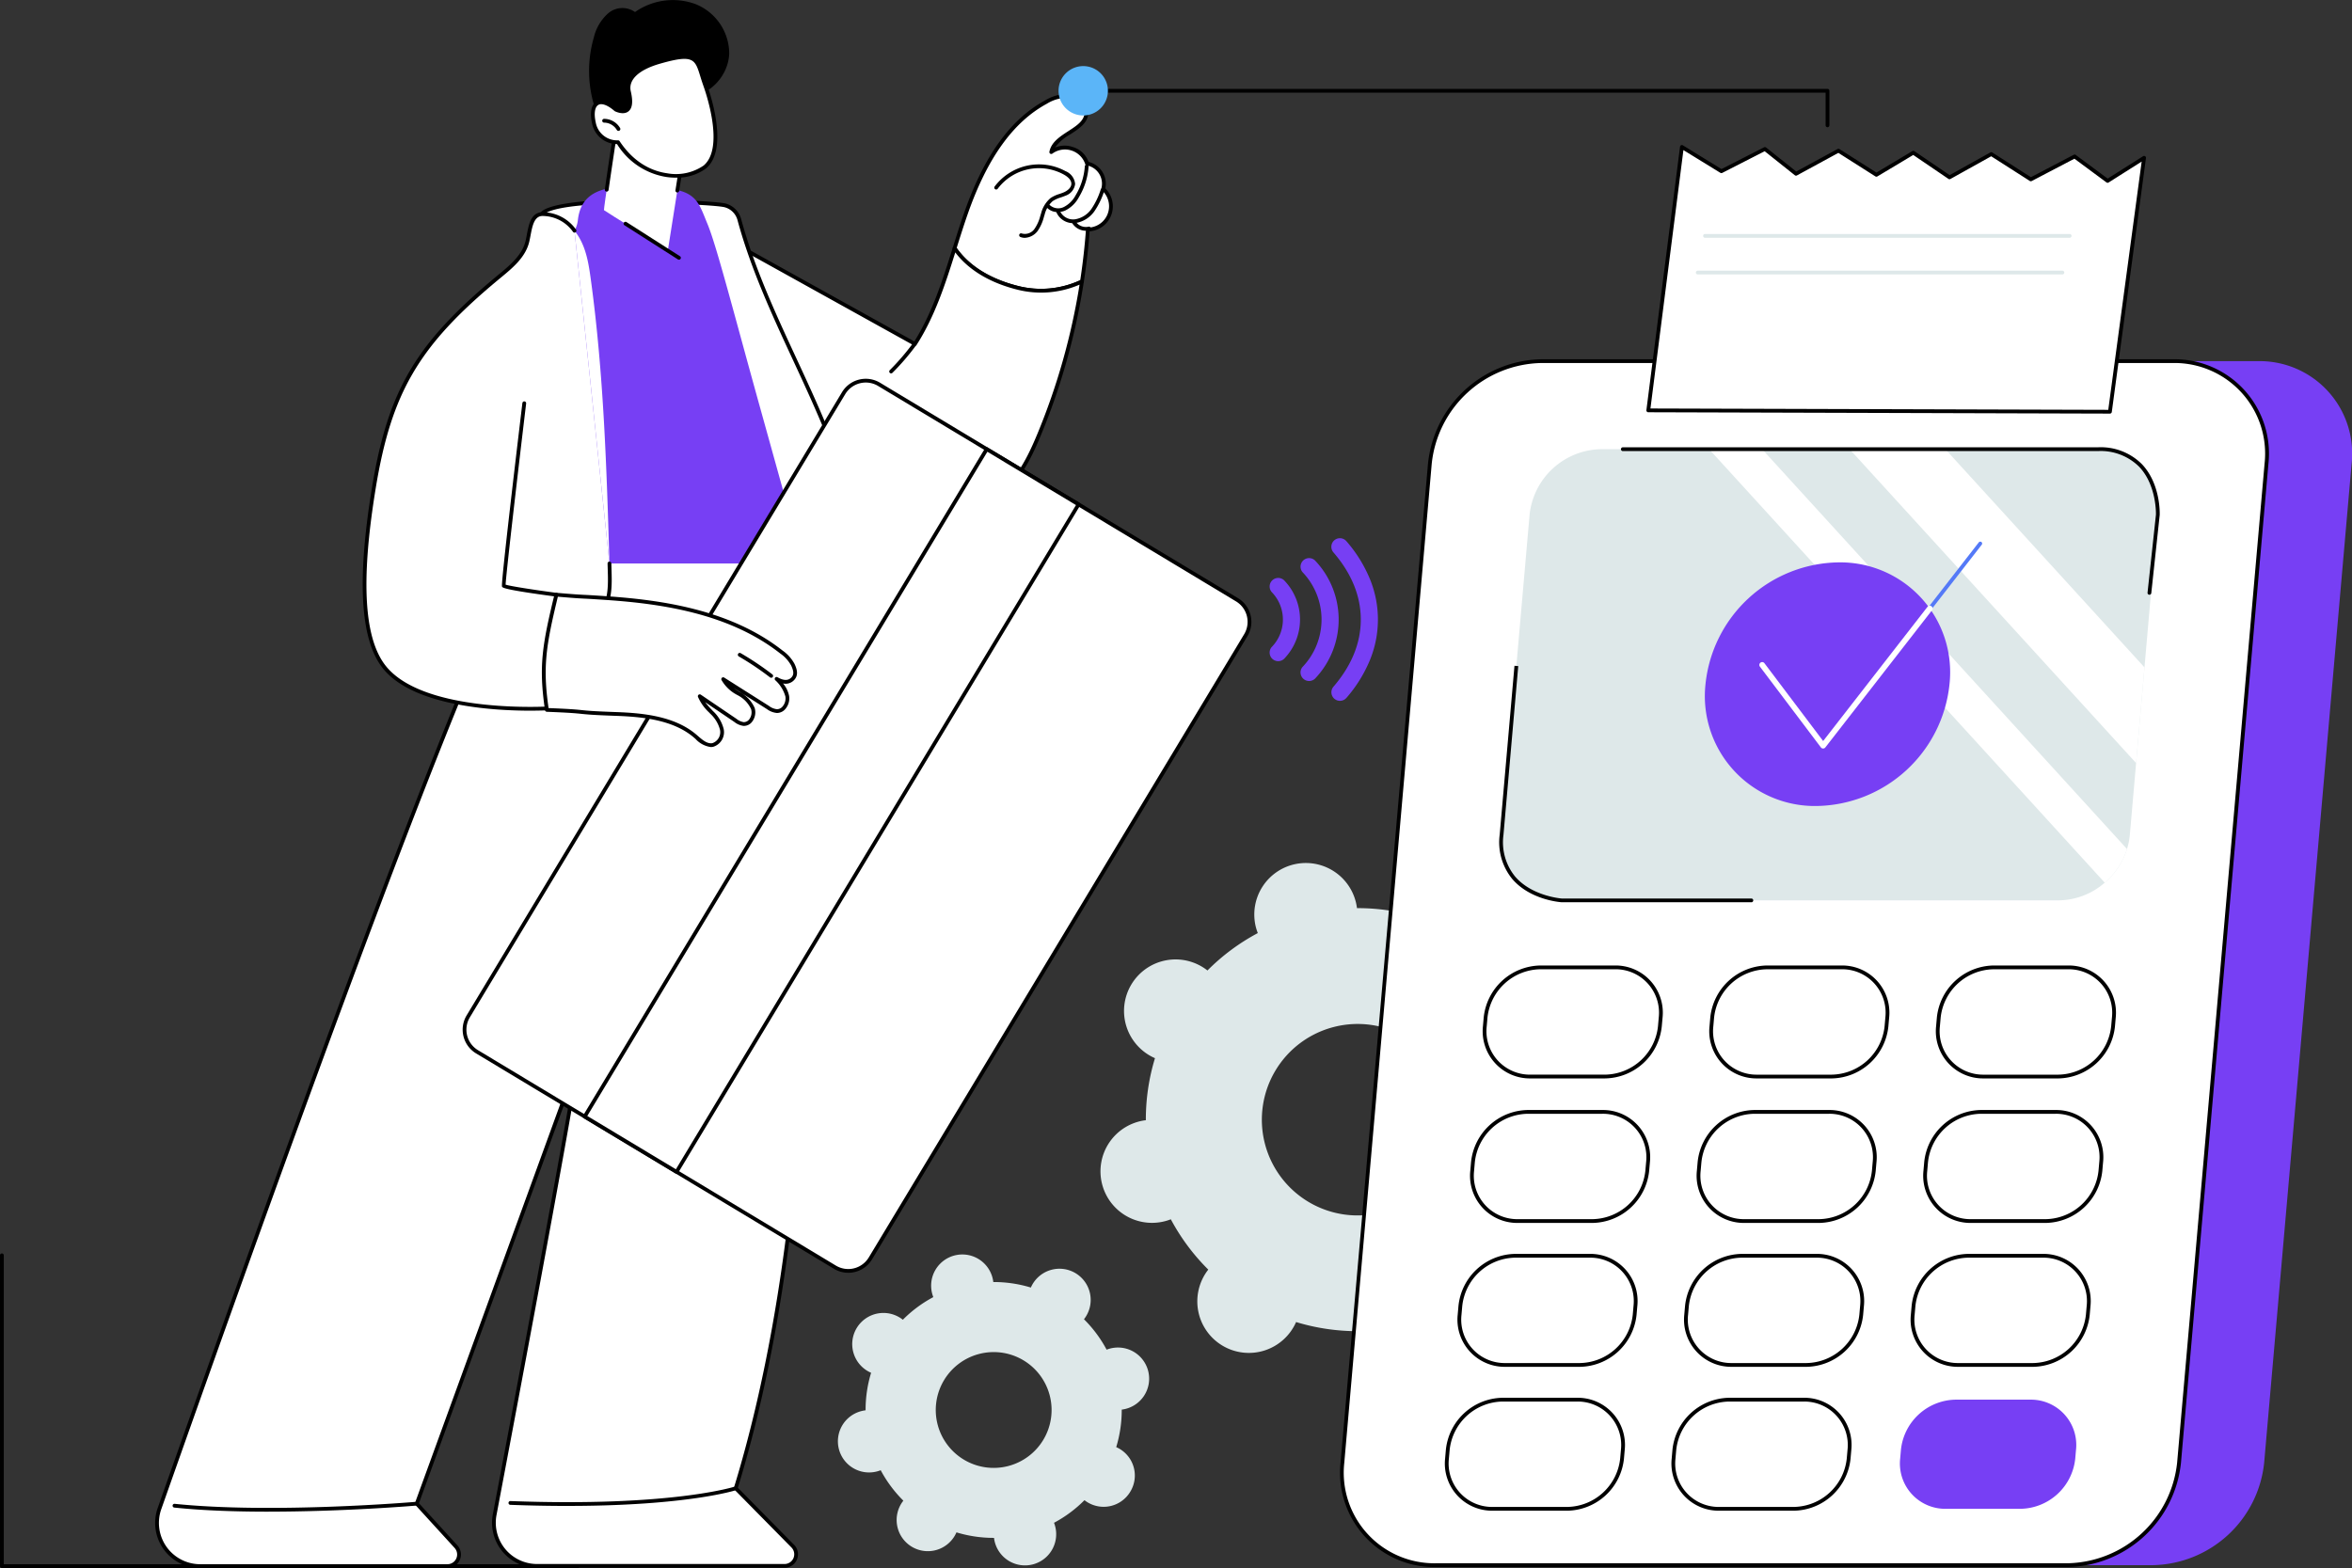
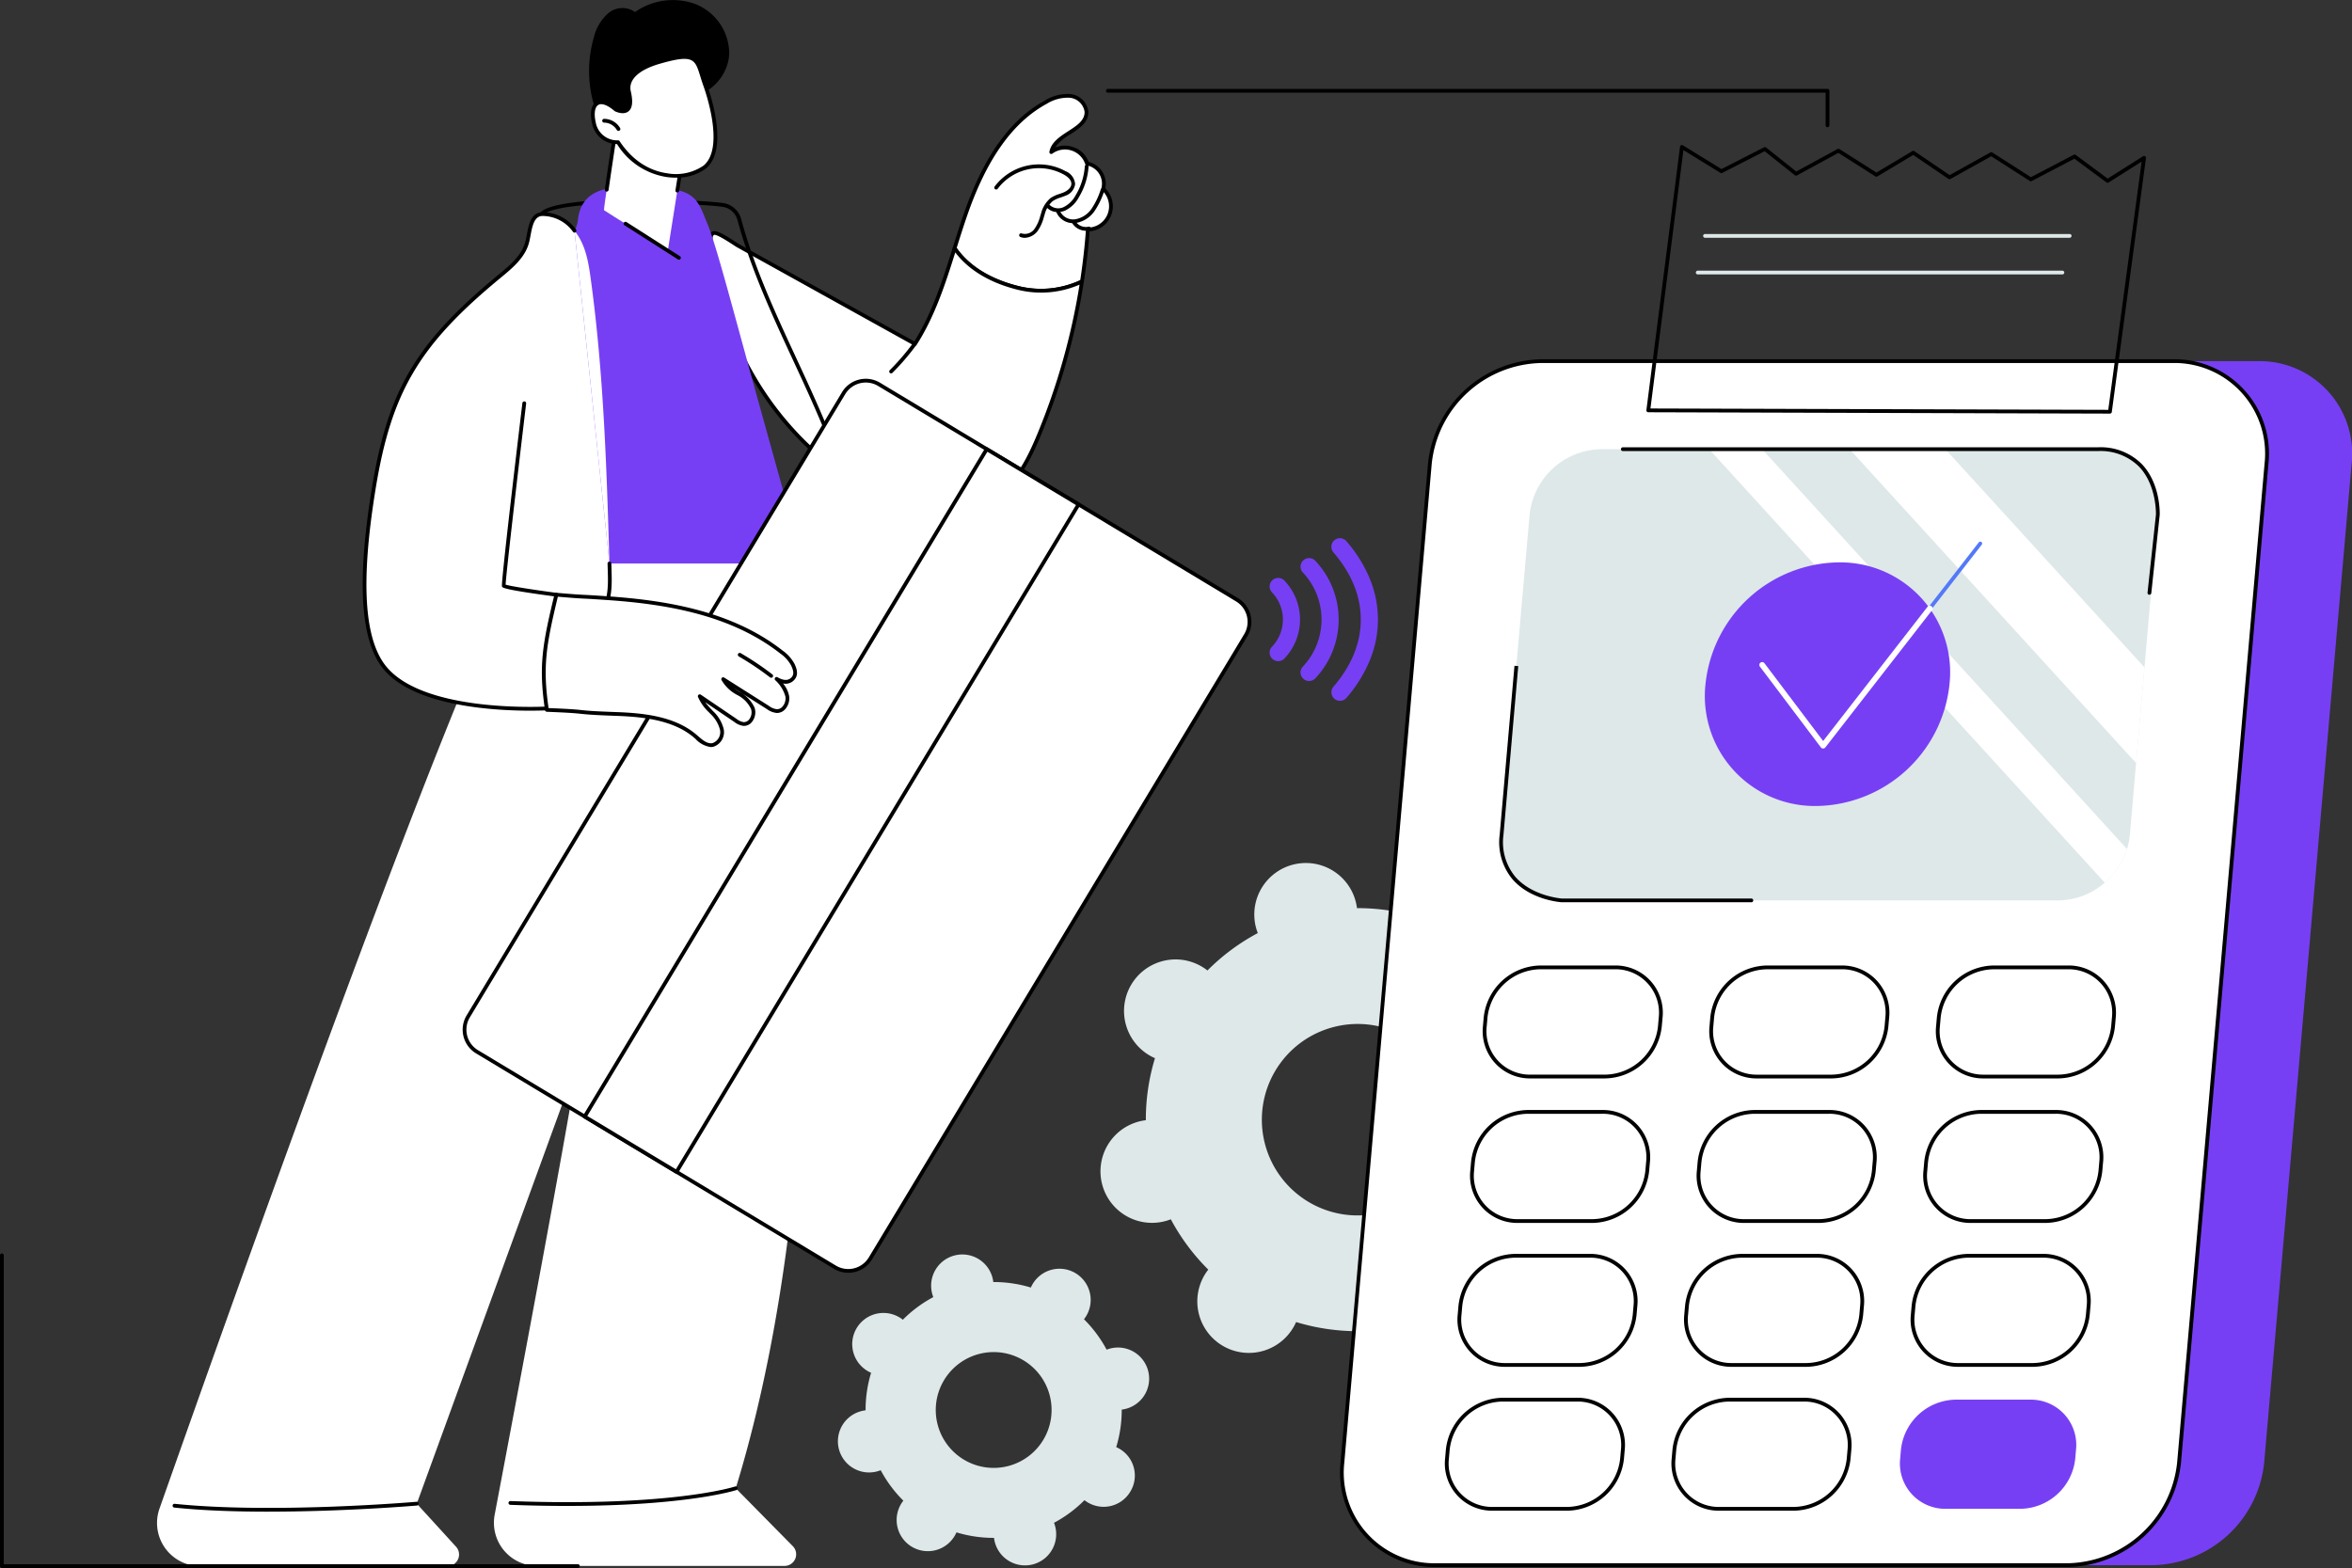
<svg xmlns="http://www.w3.org/2000/svg" id="Group_295" data-name="Group 295" width="460" height="306.728" viewBox="0 0 460 306.728">
  <rect x="0" y="0" width="460" height="306.728" fill="#333333" stroke="none" />
  <defs>
    <clipPath id="clip-path">
      <rect id="Rectangle_591" data-name="Rectangle 591" width="460" height="306.728" fill="none" />
    </clipPath>
  </defs>
  <g id="Group_294" data-name="Group 294" clip-path="url(#clip-path)">
    <path id="Path_962" data-name="Path 962" d="M205.954,293.989S220.3,398.36,196.333,476.545l11.159,11.322a2.269,2.269,0,0,1-1.617,3.862H157.482a8.444,8.444,0,0,1-8.3-10.014c4.11-21.693,13.66-72.383,16.273-88.69l-31.51,86.531,7.677,8.413a2.27,2.27,0,0,1-1.677,3.8H91.594a8.444,8.444,0,0,1-7.966-11.253c13.384-37.931,56.884-160.825,70.467-184.959Z" transform="translate(-52.434 -185.41)" fill="#fff" />
-     <path id="Path_963" data-name="Path 963" d="M139.307,491.508H90.956a8.813,8.813,0,0,1-8.315-11.744C119.62,374.961,144,310.983,153.135,294.746a.37.37,0,0,1,.311-.188L205.3,292.99a.359.359,0,0,1,.377.319,579.678,579.678,0,0,1,4.181,62c.538,32.695-1.412,80.112-13.75,120.5l11,11.165a2.639,2.639,0,0,1-1.88,4.491H156.844a8.814,8.814,0,0,1-8.663-10.452c3.739-19.738,12.333-65.339,15.622-84.759l-30.073,82.586,7.526,8.247a2.639,2.639,0,0,1-1.95,4.418m14.37-196.218c-9.2,16.493-33.511,80.346-70.339,184.719a8.074,8.074,0,0,0,7.618,10.76h48.351a1.9,1.9,0,0,0,1.4-3.181l-7.677-8.413a.369.369,0,0,1-.074-.376l31.51-86.531a.369.369,0,0,1,.711.185c-2.616,16.333-12.253,67.472-16.274,88.7a8.075,8.075,0,0,0,7.937,9.576h48.393a1.9,1.9,0,0,0,1.354-3.233l-11.159-11.322a.369.369,0,0,1-.09-.367c12.365-40.339,14.32-87.779,13.782-120.473a585.325,585.325,0,0,0-4.13-61.6Z" transform="translate(-51.796 -184.78)" />
    <path id="Path_964" data-name="Path 964" d="M110.177,797.366c-6.281,0-12.742-.208-18.446-.8a.369.369,0,1,1,.076-.735c19.188,1.988,47.036-.372,47.316-.4a.369.369,0,0,1,.064.736c-.2.017-14.087,1.194-29.01,1.194" transform="translate(-57.643 -501.657)" />
    <path id="Path_965" data-name="Path 965" d="M280.823,791.1c-3.427,0-7.149-.065-11.188-.215a.369.369,0,0,1,.027-.738c31.505,1.17,43.825-2.809,43.946-2.85a.369.369,0,1,1,.234.7c-.106.035-9.572,3.1-33.02,3.1" transform="translate(-169.827 -496.514)" />
    <path id="Path_966" data-name="Path 966" d="M305.387,439.547a.369.369,0,0,1-.351-.485l21.627-65.829a7.84,7.84,0,0,1,5.654-5.163l3.865-.892a.369.369,0,0,1,.166.72l-3.865.892a7.1,7.1,0,0,0-5.118,4.674l-21.627,65.829a.369.369,0,0,1-.351.254" transform="translate(-192.366 -231.563)" />
    <path id="Path_967" data-name="Path 967" d="M517.716,88.235c-6.754-1.727-10.326-4.929-12.21-7.708.714-2.276,1.428-4.551,2.21-6.792,3.017-8.642,7.606-17.42,15.651-21.789a8.015,8.015,0,0,1,4.658-1.22,3.581,3.581,0,0,1,3.268,3.085c.143,3.648-6.2,4.331-6.885,7.917a4.544,4.544,0,0,1,6.994,2.234,4,4,0,0,1,3.158,4.971,4.54,4.54,0,0,1-2.991,7.932q-.375,5.1-1.156,10.167a18.631,18.631,0,0,1-12.7,1.2" transform="translate(-318.808 -31.97)" fill="#fff" />
    <path id="Path_968" data-name="Path 968" d="M521.8,88.578a19.354,19.354,0,0,1-4.81-.615c-7.094-1.815-10.672-5.275-12.424-7.858a.368.368,0,0,1-.047-.318l.017-.054c.7-2.223,1.419-4.521,2.2-6.749,3.885-11.126,9.061-18.32,15.824-21.991a8.485,8.485,0,0,1,4.877-1.262,3.949,3.949,0,0,1,3.594,3.437c.082,2.114-1.748,3.3-3.517,4.447a9.156,9.156,0,0,0-3,2.591,4.841,4.841,0,0,1,3.444-.119,4.637,4.637,0,0,1,3.107,2.919,4.4,4.4,0,0,1,3.284,5.183,4.908,4.908,0,0,1-3.065,8.4c-.249,3.277-.631,6.595-1.135,9.868a.37.37,0,0,1-.207.278,19.085,19.085,0,0,1-8.136,1.841M505.28,79.837c1.716,2.461,5.16,5.688,11.9,7.411a18.245,18.245,0,0,0,12.269-1.1c.5-3.3.88-6.644,1.123-9.942a.369.369,0,0,1,.366-.342,4.171,4.171,0,0,0,2.748-7.287.369.369,0,0,1-.106-.39,3.627,3.627,0,0,0-2.852-4.491.371.371,0,0,1-.312-.277,4.177,4.177,0,0,0-6.4-2.043.369.369,0,0,1-.6-.35c.357-1.87,2.056-2.971,3.7-4.035,1.67-1.082,3.247-2.1,3.181-3.8a3.244,3.244,0,0,0-2.944-2.732,7.812,7.812,0,0,0-4.438,1.177c-6.594,3.58-11.658,10.641-15.479,21.586-.761,2.178-1.468,4.429-2.152,6.609" transform="translate(-318.176 -31.341)" />
    <path id="Path_969" data-name="Path 969" d="M376.773,123.461c.814-.468,4.123,1.985,4.935,2.436l10.576,5.872,24,13.328c3.663-5.707,5.707-12.212,7.747-18.714,1.885,2.779,5.457,5.98,12.21,7.708a18.633,18.633,0,0,0,12.7-1.2,129.785,129.785,0,0,1-8.388,29.974c-1.864,4.492-4.125,9.059-8.019,11.974A19,19,0,0,1,418.669,178a34.968,34.968,0,0,1-13.482-5.284A61.638,61.638,0,0,1,381.531,145.3a60.866,60.866,0,0,1-4.847-17.641c-.1-.832-.808-3.686.089-4.2" transform="translate(-237.337 -77.826)" fill="#fff" />
    <path id="Path_970" data-name="Path 970" d="M421.012,177.935a22.541,22.541,0,0,1-3.018-.2,35.022,35.022,0,0,1-13.627-5.336,62.192,62.192,0,0,1-23.8-27.574,61.048,61.048,0,0,1-4.876-17.748c-.017-.146-.053-.356-.1-.6-.3-1.724-.516-3.451.368-3.96.7-.4,2.055.325,4.468,1.906.356.233.663.434.831.527l34.276,19.031c3.526-5.606,5.556-12.074,7.52-18.333a.369.369,0,0,1,.658-.1c1.681,2.478,5.126,5.8,12,7.557a18.253,18.253,0,0,0,12.447-1.178.369.369,0,0,1,.523.39,130.151,130.151,0,0,1-8.411,30.06c-1.887,4.547-4.179,9.163-8.139,12.128a18.566,18.566,0,0,1-11.12,3.435m-44.68-54.786c-.51.295-.146,2.4-.008,3.193.046.266.085.49.1.646a60.327,60.327,0,0,0,4.818,17.534,61.447,61.447,0,0,0,23.512,27.244A34.308,34.308,0,0,0,418.092,177a18.634,18.634,0,0,0,13.6-3.09c3.817-2.858,6.053-7.37,7.9-11.82a129.418,129.418,0,0,0,8.258-29.216,18.955,18.955,0,0,1-12.318.943c-6.55-1.676-10.1-4.754-11.988-7.249-1.946,6.194-4.008,12.552-7.567,18.1a.369.369,0,0,1-.49.123l-34.581-19.2c-.192-.106-.494-.3-.877-.555-2.141-1.4-3.385-2.037-3.695-1.883m-.184-.32h0Z" transform="translate(-236.712 -77.193)" />
    <path id="Path_971" data-name="Path 971" d="M532.495,101.457a2.253,2.253,0,0,1-.875-.174.369.369,0,0,1,.285-.681,2.28,2.28,0,0,0,2.511-.933,7.964,7.964,0,0,0,1.112-2.512c.047-.151.095-.3.143-.453a5.792,5.792,0,0,1,1.843-3.016,6.387,6.387,0,0,1,1.76-.818c.294-.1.571-.2.84-.312.7-.3,1.464-.894,1.487-1.646.027-.887-.939-1.545-1.517-1.858a10.106,10.106,0,0,0-12.891,2.8.369.369,0,1,1-.59-.444,10.845,10.845,0,0,1,13.833-3.01,2.993,2.993,0,0,1,1.9,2.53,2.8,2.8,0,0,1-1.934,2.3c-.294.127-.6.231-.891.332a5.749,5.749,0,0,0-1.563.714,5.155,5.155,0,0,0-1.577,2.648c-.048.148-.094.3-.141.447A8.5,8.5,0,0,1,535,100.12a3.341,3.341,0,0,1-2.506,1.336" transform="translate(-332.066 -54.931)" />
    <path id="Path_972" data-name="Path 972" d="M556.156,96.432a2.847,2.847,0,0,1-2.285-1.023.369.369,0,0,1,.58-.458,2.466,2.466,0,0,0,2.833.514,5.386,5.386,0,0,0,2.348-2.314,12.676,12.676,0,0,0,1.795-5.674.369.369,0,1,1,.737.05,13.42,13.42,0,0,1-1.9,6.007,6.082,6.082,0,0,1-2.688,2.61,3.631,3.631,0,0,1-1.42.288" transform="translate(-349.26 -54.953)" />
    <path id="Path_973" data-name="Path 973" d="M562.636,106.535a3.556,3.556,0,0,1-3.4-2.274.369.369,0,1,1,.7-.223,2.833,2.833,0,0,0,3.007,1.741,4.842,4.842,0,0,0,3.239-2.082,14.379,14.379,0,0,0,1.782-3.746.369.369,0,0,1,.695.251,15.43,15.43,0,0,1-1.882,3.932,5.574,5.574,0,0,1-3.755,2.379,3.716,3.716,0,0,1-.394.021" transform="translate(-352.685 -62.882)" />
    <path id="Path_974" data-name="Path 974" d="M570.466,118.849a3.189,3.189,0,0,1-2.639-1.407.37.37,0,0,1,.621-.4,2.414,2.414,0,0,0,2.516,1.012.369.369,0,0,1,.171.718,2.884,2.884,0,0,1-.669.078" transform="translate(-358.075 -73.708)" />
    <path id="Path_975" data-name="Path 975" d="M471.259,187.454a.369.369,0,0,1-.255-.636,46.22,46.22,0,0,0,4.515-5.244.369.369,0,1,1,.6.426,46.281,46.281,0,0,1-4.609,5.352.368.368,0,0,1-.255.1" transform="translate(-296.976 -114.415)" />
-     <path id="Path_976" data-name="Path 976" d="M322.385,107.371a3.916,3.916,0,0,1,2.792,2.773c5.377,19.943,17.841,37.591,22.442,57.764.8,3.51,1.349,7.221.329,10.673a16.414,16.414,0,0,1-5.655,7.867,48.927,48.927,0,0,1-8.4,5.092c-4.033-9.121-7.267-18.571-10.5-28.007-3.128-9.142-6.264-18.313-8.24-27.772-1.383-6.625-23.31-6.036-23.118-12.811.054-1.923-6.834-12.287-5.548-13.861,3.078-3.768,33.244-2.411,35.893-1.72" transform="translate(-180.582 -67.202)" fill="#fff" />
    <path id="Path_977" data-name="Path 977" d="M333.263,191.3a.368.368,0,0,1-.338-.22c-4.044-9.146-7.33-18.749-10.507-28.037-3.082-9.007-6.269-18.321-8.252-27.816-.63-3.017-6.162-4.517-11.512-5.967-6.027-1.634-11.72-3.177-11.614-6.93.02-.7-1.207-3.057-2.394-5.335-2.476-4.753-3.917-7.713-3.072-8.749,3.259-3.99,33.855-2.475,36.272-1.843a4.3,4.3,0,0,1,3.055,3.035c2.542,9.428,6.749,18.505,10.818,27.284,4.523,9.76,9.2,19.852,11.628,30.494.761,3.336,1.395,7.235.323,10.86a16.732,16.732,0,0,1-5.778,8.05,49.323,49.323,0,0,1-8.461,5.133.368.368,0,0,1-.17.041M305.07,106.349c-8.533,0-17.426.537-18.922,2.369-.6.733,1.751,5.245,3.155,7.941,1.551,2.978,2.5,4.847,2.477,5.7-.09,3.171,5.582,4.709,11.068,6.2,5.565,1.508,11.319,3.068,12.041,6.529,1.974,9.45,5.153,18.742,8.228,27.728,3.131,9.151,6.367,18.609,10.325,27.618a46.872,46.872,0,0,0,7.988-4.871,16,16,0,0,0,5.533-7.685c1.023-3.462.4-7.244-.335-10.486-2.41-10.566-7.071-20.623-11.578-30.347-4.082-8.806-8.3-17.912-10.861-27.4a3.558,3.558,0,0,0-2.529-2.512c-1.225-.32-8.757-.773-16.591-.773" transform="translate(-179.951 -66.595)" />
    <path id="Path_978" data-name="Path 978" d="M290,172.59h43.7a3.369,3.369,0,0,0,3.249-4.267c-1.364-4.933-3.861-13.945-7.212-25.991-5.194-18.668-8.548-31.814-10.362-36.18s-2.132-6.724-9.529-7.053c-6.819-.3-15.009-1.348-15.816,6.354a5.381,5.381,0,0,1-2.179,3.737l-4.842,3.588Z" transform="translate(-181.014 -62.359)" fill="#773ff4" />
    <path id="Path_979" data-name="Path 979" d="M398.794,251.4,325.375,373.318a5.05,5.05,0,0,1-6.93,1.722l-70-42.137a5.05,5.05,0,0,1-1.721-6.932L320.14,204.057a5.05,5.05,0,0,1,6.93-1.721l70,42.137a5.05,5.05,0,0,1,1.721,6.932" transform="translate(-155.142 -127.15)" fill="#fff" />
    <path id="Path_980" data-name="Path 980" d="M320.406,375.5a5.384,5.384,0,0,1-2.785-.775l-70-42.137a5.419,5.419,0,0,1-1.847-7.438L319.19,203.24a5.426,5.426,0,0,1,7.437-1.847l70,42.136a5.419,5.419,0,0,1,1.847,7.439L325.058,372.882a5.422,5.422,0,0,1-4.651,2.622m3.434-174.148a4.683,4.683,0,0,0-4.018,2.264L246.4,325.535a4.681,4.681,0,0,0,1.6,6.424L318,374.1a4.686,4.686,0,0,0,6.423-1.6l73.419-121.915a4.68,4.68,0,0,0-1.6-6.424l-70-42.137a4.651,4.651,0,0,0-2.406-.669" transform="translate(-154.509 -126.524)" />
    <rect id="Rectangle_590" data-name="Rectangle 590" width="152.415" height="20.965" transform="translate(114.355 218.424) rotate(-58.943)" fill="#fff" />
    <path id="Path_981" data-name="Path 981" d="M326.956,379.006a.369.369,0,0,1-.19-.053L308.8,368.141a.369.369,0,0,1-.126-.507l78.63-130.566a.369.369,0,0,1,.507-.126l17.963,10.812a.369.369,0,0,1,.126.507l-78.63,130.567a.369.369,0,0,1-.317.179M309.5,367.7l17.329,10.431L405.08,248.2l-17.33-10.431Z" transform="translate(-194.641 -149.399)" />
    <path id="Path_982" data-name="Path 982" d="M672.338,307.783a1.675,1.675,0,0,1,2.949-1.088,11.025,11.025,0,0,1,0,15.106,1.675,1.675,0,0,1-2.548-2.175,7.694,7.694,0,0,0,0-10.757,1.67,1.67,0,0,1-.4-1.087" transform="translate(-424.024 -193.053)" fill="#773ff4" />
    <path id="Path_983" data-name="Path 983" d="M688.689,317.968a1.667,1.667,0,0,1,.4-1.08,13.42,13.42,0,0,0,0-18.528,1.675,1.675,0,1,1,2.559-2.162,16.752,16.752,0,0,1,0,22.852,1.675,1.675,0,0,1-2.955-1.082" transform="translate(-434.336 -186.428)" fill="#773ff4" />
    <path id="Path_984" data-name="Path 984" d="M705.039,315.223a1.667,1.667,0,0,1,.405-1.091c3.545-4.123,5.343-8.541,5.343-13.133s-1.8-9.009-5.343-13.132a1.675,1.675,0,1,1,2.54-2.184,26.772,26.772,0,0,1,4.532,7.252,20.87,20.87,0,0,1,0,16.13,26.777,26.777,0,0,1-4.532,7.252,1.675,1.675,0,0,1-2.945-1.093" transform="translate(-444.647 -179.804)" fill="#773ff4" />
    <path id="Path_985" data-name="Path 985" d="M304.227,122.2a11.657,11.657,0,0,1,.875,1.272c1.5,2.506,1.938,5.487,2.332,8.379,2.5,18.361,3.088,36.922,3.627,55.446Z" transform="translate(-191.867 -77.07)" fill="#fff" />
    <path id="Path_986" data-name="Path 986" d="M240.923,181.74q.019.675.039,1.349c.073,2.5.123,5.122-.975,7.374-1.858,3.813-8.957-1.329-8.957-1.329.091,6.425-1.612,14.518-1.827,20.94-7.822.411-25.63-.14-32.112-7.82-5.558-6.586-4.511-21.44-2.264-35.191,3.162-19.354,8.941-28.489,24.02-41.03,2.475-2.058,5.281-4.179,6.029-7.309.5-2.1.608-5.134,2.763-5.325a7.722,7.722,0,0,1,6.449,3.245Z" transform="translate(-121.729 -71.509)" fill="#fff" />
    <path id="Path_987" data-name="Path 987" d="M224.875,209.895c-7.3,0-22.633-.895-28.662-8.038-4.591-5.44-5.359-17.049-2.346-35.489,3.1-19,8.521-28.258,24.149-41.254l.543-.449c2.31-1.907,4.7-3.879,5.363-6.663.089-.373.165-.773.245-1.2.376-1.983.8-4.229,2.845-4.41a8.029,8.029,0,0,1,6.771,3.383.369.369,0,1,1-.578.459,7.308,7.308,0,0,0-6.12-3.107c-1.494.132-1.848,2-2.191,3.812-.082.432-.16.841-.253,1.231-.722,3.024-3.208,5.076-5.612,7.06l-.54.447c-15.463,12.86-20.822,22.013-23.892,40.806-2.976,18.214-2.262,29.628,2.182,34.893,7.093,8.4,27.783,7.872,31.473,7.706.115-2.8.5-5.95.876-9a90.2,90.2,0,0,0,.938-11.584.37.37,0,0,1,.586-.3c.044.032,4.493,3.225,7.06,2.583a1.964,1.964,0,0,0,1.348-1.117c1.083-2.222,1.006-4.867.937-7.2l-.039-1.35a.369.369,0,0,1,.739-.021l.039,1.349c.071,2.419.15,5.161-1.012,7.546a2.7,2.7,0,0,1-1.834,1.51c-2.322.581-5.722-1.412-7.083-2.3a98.507,98.507,0,0,1-.946,10.979c-.406,3.3-.788,6.422-.884,9.273a.369.369,0,0,1-.349.356c-.517.027-1.867.087-3.752.087" transform="translate(-121.132 -70.874)" />
    <path id="Path_988" data-name="Path 988" d="M335.558,334.858a7.006,7.006,0,0,0-2.085-3.386c1.212.7,2.322.81,3.118.014s.537-1.764.062-2.784a7.236,7.236,0,0,0-2.235-2.486c-9.515-7.489-22.1-9.72-34.181-10.548-6.5-.445-3.337-.124-9.832-.668-2.47,10.187-3.088,14.2-1.853,22.535,9.281.364,4.469.473,13.627.8,5.31.188,11.2.829,15.271,4.243,1.052.882,2.176,2.063,3.528,1.824a2.617,2.617,0,0,0,1.785-3.065,6.829,6.829,0,0,0-2.006-3.323,9.844,9.844,0,0,1-2.312-3.153l6.99,4.738a3.257,3.257,0,0,0,1.586.7c1.385.073,2.251-1.712,1.817-3.029a6.178,6.178,0,0,0-2.823-2.939,7.254,7.254,0,0,1-2.986-2.806l8.747,5.541a3.5,3.5,0,0,0,1.764.705c1.345.014,2.237-1.582,2.018-2.91" transform="translate(-181.591 -198.661)" fill="#fff" />
    <path id="Path_989" data-name="Path 989" d="M320,344.169a4.956,4.956,0,0,1-3.006-1.6c-.135-.117-.268-.233-.4-.344-3.975-3.335-9.837-3.973-15.047-4.158-4.643-.164-5.7-.273-6.829-.389-1.093-.112-2.223-.229-6.8-.408a.369.369,0,0,1-.351-.315c-1.268-8.553-.541-12.779,1.859-22.676a.37.37,0,0,1,.39-.281c3.721.312,4.274.339,5.278.389.749.037,1.774.088,4.549.279,10.651.73,24.184,2.6,34.384,10.626a7.562,7.562,0,0,1,2.342,2.621c.481,1.035.841,2.224-.137,3.2a2.254,2.254,0,0,1-2.113.614,5.443,5.443,0,0,1,1.184,2.436,3.188,3.188,0,0,1-.708,2.53,2.162,2.162,0,0,1-1.677.809,3.824,3.824,0,0,1-1.958-.763l-6.524-4.133c.359.261.74.505,1.116.747l.043.028a6.521,6.521,0,0,1,2.974,3.134,3.015,3.015,0,0,1-.471,2.662,2.016,2.016,0,0,1-1.716.851,3.584,3.584,0,0,1-1.774-.762l-5.722-3.878a16.149,16.149,0,0,0,1.3,1.5l.222.237a7.142,7.142,0,0,1,2.1,3.512,2.991,2.991,0,0,1-2.085,3.491,2.419,2.419,0,0,1-.424.037m-31.746-7.622c4.345.174,5.46.288,6.539.4,1.112.114,2.162.222,6.779.386,5.336.188,11.349.85,15.5,4.33.136.113.272.232.41.352.89.772,1.81,1.57,2.816,1.392a2.269,2.269,0,0,0,1.485-2.639,6.532,6.532,0,0,0-1.912-3.133l-.221-.235a9.233,9.233,0,0,1-2.168-3.044.369.369,0,0,1,.554-.432l6.99,4.738a2.908,2.908,0,0,0,1.4.636,1.323,1.323,0,0,0,1.09-.561,2.248,2.248,0,0,0,.357-1.983,5.838,5.838,0,0,0-2.672-2.744l-.043-.027a7.506,7.506,0,0,1-3.08-2.938.369.369,0,0,1,.535-.463l8.747,5.541a3.151,3.151,0,0,0,1.57.648h.013a1.452,1.452,0,0,0,1.1-.551,2.465,2.465,0,0,0,.541-1.929,6.794,6.794,0,0,0-1.993-3.2.369.369,0,0,1,.456-.571c1.157.665,2.056.689,2.672.073.542-.542.539-1.184-.011-2.368a6.937,6.937,0,0,0-2.129-2.352c-10.042-7.9-23.434-9.747-33.978-10.47-2.767-.189-3.789-.24-4.535-.277-.983-.049-1.537-.076-4.988-.365-2.287,9.458-2.99,13.65-1.816,21.783" transform="translate(-180.972 -198.031)" />
    <path id="Path_990" data-name="Path 990" d="M397.249,350.674a.368.368,0,0,1-.225-.076,57.119,57.119,0,0,0-6.115-4.1.369.369,0,1,1,.371-.639,57.792,57.792,0,0,1,6.194,4.154.369.369,0,0,1-.225.662" transform="translate(-246.419 -218.091)" />
    <path id="Path_991" data-name="Path 991" d="M276.446,250.78a.368.368,0,0,1-.049,0c-10.28-1.364-10.471-1.745-10.574-1.95-.063-.126-.255-.511,3.978-35.915a.369.369,0,1,1,.733.088c-1.594,13.334-3.916,33.252-4.016,35.436.948.311,5.7,1.042,9.976,1.608a.369.369,0,0,1-.048.735" transform="translate(-167.633 -134.072)" />
    <path id="Path_992" data-name="Path 992" d="M312.866,7.367a9.117,9.117,0,0,1,2.839-4.788,4.291,4.291,0,0,1,5.227-.225A12.875,12.875,0,0,1,332.755.8a10.468,10.468,0,0,1,6.6,9.616c-.113,4.137-3.478,8.058-7.6,8.433-.657,3.591-4.026,6.307-7.634,6.866-3.259.5-9.575-.585-10.871-4.123a23.455,23.455,0,0,1-.383-14.231" transform="translate(-196.734 0)" />
    <path id="Path_993" data-name="Path 993" d="M335.037,75.136l-2.7,17.074s-12.405-7.718-12.5-7.84,2.113-14.649,2.113-14.649,2.869-4.8,13.081,5.415" transform="translate(-201.713 -43.26)" fill="#fff" />
    <path id="Path_994" data-name="Path 994" d="M334.462,80.276a.387.387,0,0,1-.058,0,.369.369,0,0,1-.307-.423l.824-5.213c-5.581-5.547-8.847-6.479-10.6-6.278a2.471,2.471,0,0,0-1.737.873c-.116.764-.991,6.545-1.571,10.562a.369.369,0,1,1-.731-.106c.619-4.289,1.575-10.588,1.584-10.651a.377.377,0,0,1,.048-.134,3.088,3.088,0,0,1,2.283-1.273c1.938-.24,5.477.714,11.377,6.617a.368.368,0,0,1,.1.319l-.854,5.4a.369.369,0,0,1-.364.312" transform="translate(-201.991 -42.631)" />
    <path id="Path_995" data-name="Path 995" d="M335.859,35.582s4.631,12.2,0,16.133c-2.748,2.331-11.432,3.554-16.984-4.838a4.673,4.673,0,0,1-4.722-3.743c-.877-3.932,1.086-5.413,4.264-2.647,0,0,3.845,1.957,2.581-3.493-.551-2.374,1.477-4.537,5.914-5.818,8.029-2.317,7.283-.291,8.948,4.4" transform="translate(-197.994 -19.056)" fill="#fff" />
    <path id="Path_996" data-name="Path 996" d="M329.5,53.16a12.691,12.691,0,0,1-1.783-.127,13.909,13.909,0,0,1-9.671-6.436,5.016,5.016,0,0,1-4.884-4.03C312.693,40.453,313,38.9,314,38.3c.98-.584,2.4-.147,3.992,1.229.369.175,1.307.487,1.814.089s.585-1.535.2-3.188c-.618-2.665,1.631-4.946,6.172-6.256,6.956-2.008,7.66-.9,8.831,2.893.161.521.343,1.112.565,1.74.212.56,4.656,12.5-.109,16.542a9.6,9.6,0,0,1-5.967,1.81m-11.255-7.3a.369.369,0,0,1,.308.165c2.992,4.522,6.692,5.909,9.269,6.276a9.573,9.573,0,0,0,7.168-1.516c4.382-3.718-.06-15.6-.1-15.721l0-.007c-.228-.644-.413-1.243-.577-1.772-1.02-3.306-1.33-4.3-7.92-2.4-4.113,1.187-6.175,3.148-5.657,5.38.472,2.034.319,3.322-.468,3.937-1,.786-2.575,0-2.641-.032a.353.353,0,0,1-.075-.051c-1.311-1.141-2.5-1.584-3.167-1.184-.7.418-.886,1.716-.495,3.472a4.257,4.257,0,0,0,4.344,3.454h.018" transform="translate(-197.367 -18.408)" />
    <path id="Path_997" data-name="Path 997" d="M322.084,65.307a.37.37,0,0,1-.321-.186,2.931,2.931,0,0,0-2.473-1.433h-.012a.369.369,0,0,1,0-.739h.014a3.643,3.643,0,0,1,3.114,1.8.369.369,0,0,1-.32.553" transform="translate(-201.126 -39.7)" />
    <path id="Path_998" data-name="Path 998" d="M341.048,124.887a.369.369,0,0,1-.2-.058l-10.456-6.677a.369.369,0,0,1,.4-.622l10.455,6.677a.369.369,0,0,1-.2.681" transform="translate(-208.262 -74.086)" />
    <path id="Path_999" data-name="Path 999" d="M113.021,725.427H.369A.369.369,0,0,1,0,725.058V664.264a.369.369,0,0,1,.739,0v60.424H113.021a.369.369,0,1,1,0,.739" transform="translate(0 -418.699)" />
    <path id="Path_1000" data-name="Path 1000" d="M613.225,469.645a10.107,10.107,0,0,0,.378,1.166,41.138,41.138,0,0,0-9.849,7.316,10.078,10.078,0,1,0-10.262,17.156,41.065,41.065,0,0,0-1.785,12.133,10.076,10.076,0,1,0,4.886,19.383,41.134,41.134,0,0,0,7.324,9.842A10.082,10.082,0,1,0,621.091,546.9a41.2,41.2,0,0,0,12.144,1.785,10.084,10.084,0,1,0,19.4-4.879,41.129,41.129,0,0,0,9.849-7.316,10.078,10.078,0,1,0,10.262-17.156,41.078,41.078,0,0,0,1.785-12.132,10.177,10.177,0,0,0,1.206-.22,10.076,10.076,0,1,0-6.093-19.163,41.148,41.148,0,0,0-7.324-9.842,10.082,10.082,0,1,0-17.173-10.256A41.188,41.188,0,0,0,633,465.932a10.08,10.08,0,1,0-19.777,3.713m38.053,33.095a18.725,18.725,0,1,1-22.734-13.577,18.706,18.706,0,0,1,22.734,13.577" transform="translate(-367.604 -288.285)" fill="#dee8e9" />
    <path id="Path_1002" data-name="Path 1002" d="M462.267,672.163a6.106,6.106,0,0,0,.229.705,24.885,24.885,0,0,0-5.957,4.426,6.1,6.1,0,1,0-6.207,10.377,24.854,24.854,0,0,0-1.08,7.339,6.164,6.164,0,0,0-.73.133,6.095,6.095,0,1,0,2.98,11.819,6.156,6.156,0,0,0,.706-.228,24.873,24.873,0,0,0,4.43,5.953,6.1,6.1,0,1,0,10.387,6.2,24.923,24.923,0,0,0,7.345,1.08,6.1,6.1,0,1,0,11.734-2.951,24.881,24.881,0,0,0,5.957-4.425,6.069,6.069,0,0,0,8.974-1.682,6.062,6.062,0,0,0-2.767-8.695,24.856,24.856,0,0,0,1.08-7.339,6.094,6.094,0,1,0-2.956-11.724,24.871,24.871,0,0,0-4.43-5.953,6.1,6.1,0,1,0-10.387-6.2,24.911,24.911,0,0,0-7.345-1.08,6.1,6.1,0,1,0-11.962,2.246m23.016,20.017a11.326,11.326,0,1,1-13.751-8.212,11.315,11.315,0,0,1,13.751,8.212" transform="translate(-279.961 -419.131)" fill="#dee8e9" />
    <path id="Path_1004" data-name="Path 1004" d="M774.131,426.805h123.5a22.337,22.337,0,0,0,21.819-20.064l17.1-195.4a18.091,18.091,0,0,0-18.308-20.064h-123.5a22.337,22.337,0,0,0-21.819,20.064l-17.1,195.4a18.091,18.091,0,0,0,18.308,20.064" transform="translate(-476.626 -120.631)" fill="#773ff4" />
    <path id="Path_1005" data-name="Path 1005" d="M729.067,426.805h123.5a22.337,22.337,0,0,0,21.819-20.064l17.1-195.4a18.091,18.091,0,0,0-18.308-20.064h-123.5a22.337,22.337,0,0,0-21.819,20.064l-17.1,195.4a18.091,18.091,0,0,0,18.308,20.064" transform="translate(-448.206 -120.631)" fill="#fff" />
    <path id="Path_1006" data-name="Path 1006" d="M851.938,426.544h-123.5a18.461,18.461,0,0,1-18.676-20.466l17.1-195.4a22.74,22.74,0,0,1,22.187-20.4h123.5a18.46,18.46,0,0,1,18.676,20.465l-17.1,195.4a22.739,22.739,0,0,1-22.187,20.4m-102.9-235.531a21.987,21.987,0,0,0-21.451,19.727l-17.1,195.4a17.723,17.723,0,0,0,17.94,19.662h123.5a21.987,21.987,0,0,0,21.451-19.727l17.1-195.4a17.723,17.723,0,0,0-17.941-19.662Z" transform="translate(-447.574 -120)" />
    <path id="Path_1007" data-name="Path 1007" d="M1035.169,533.732h14.581a10.944,10.944,0,0,0,10.69-9.83l.148-1.693a8.864,8.864,0,0,0-8.97-9.83h-14.581a10.943,10.943,0,0,0-10.69,9.83l-.148,1.693a8.864,8.864,0,0,0,8.97,9.83" transform="translate(-647.169 -323.142)" fill="#fff" />
    <path id="Path_1008" data-name="Path 1008" d="M1049.119,533.469h-14.582a9.232,9.232,0,0,1-9.337-10.231l.148-1.693a11.333,11.333,0,0,1,11.058-10.167h14.581a9.233,9.233,0,0,1,9.338,10.232l-.148,1.693a11.332,11.332,0,0,1-11.057,10.167m-12.713-21.352a10.58,10.58,0,0,0-10.322,9.493l-.148,1.693a8.494,8.494,0,0,0,8.6,9.428h14.582a10.58,10.58,0,0,0,10.322-9.493l.148-1.693a8.494,8.494,0,0,0-8.6-9.428Z" transform="translate(-646.538 -322.511)" />
    <path id="Path_1009" data-name="Path 1009" d="M915.182,533.732h14.581a10.944,10.944,0,0,0,10.69-9.83l.148-1.693a8.864,8.864,0,0,0-8.97-9.83H917.05a10.943,10.943,0,0,0-10.69,9.83l-.148,1.693a8.864,8.864,0,0,0,8.97,9.83" transform="translate(-571.497 -323.142)" fill="#fff" />
    <path id="Path_1010" data-name="Path 1010" d="M929.132,533.469H914.551a9.233,9.233,0,0,1-9.338-10.231l.148-1.693a11.333,11.333,0,0,1,11.057-10.167H931a9.232,9.232,0,0,1,9.338,10.232l-.148,1.693a11.333,11.333,0,0,1-11.058,10.167m-12.713-21.352A10.58,10.58,0,0,0,906.1,521.61l-.148,1.693a8.494,8.494,0,0,0,8.6,9.428h14.581a10.58,10.58,0,0,0,10.322-9.493l.148-1.693a8.494,8.494,0,0,0-8.6-9.429Z" transform="translate(-570.866 -322.511)" />
    <path id="Path_1011" data-name="Path 1011" d="M795.2,533.732h14.581a10.944,10.944,0,0,0,10.69-9.83l.148-1.693a8.864,8.864,0,0,0-8.97-9.83H797.064a10.943,10.943,0,0,0-10.69,9.83l-.148,1.693a8.864,8.864,0,0,0,8.97,9.83" transform="translate(-495.825 -323.142)" fill="#fff" />
    <path id="Path_1012" data-name="Path 1012" d="M809.146,533.469H794.564a9.232,9.232,0,0,1-9.337-10.231l.148-1.693a11.333,11.333,0,0,1,11.058-10.167h14.581a9.233,9.233,0,0,1,9.338,10.232L820.2,523.3a11.332,11.332,0,0,1-11.057,10.167m-12.713-21.352a10.58,10.58,0,0,0-10.322,9.493l-.148,1.693a8.494,8.494,0,0,0,8.6,9.428h14.582a10.579,10.579,0,0,0,10.322-9.493l.148-1.693a8.494,8.494,0,0,0-8.6-9.428Z" transform="translate(-495.194 -322.511)" />
    <path id="Path_1013" data-name="Path 1013" d="M1028.472,610.271h14.581a10.944,10.944,0,0,0,10.69-9.83l.148-1.693a8.864,8.864,0,0,0-8.97-9.83H1030.34a10.943,10.943,0,0,0-10.69,9.83l-.148,1.693a8.864,8.864,0,0,0,8.97,9.83" transform="translate(-642.946 -371.414)" fill="#fff" />
    <path id="Path_1014" data-name="Path 1014" d="M1042.422,610.01h-14.581a9.233,9.233,0,0,1-9.338-10.231l.148-1.693a11.333,11.333,0,0,1,11.058-10.167h14.581a9.233,9.233,0,0,1,9.338,10.231l-.149,1.693a11.332,11.332,0,0,1-11.058,10.167m-12.713-21.352a10.58,10.58,0,0,0-10.322,9.492l-.148,1.693a8.494,8.494,0,0,0,8.6,9.428h14.581a10.58,10.58,0,0,0,10.322-9.492l.148-1.693a8.495,8.495,0,0,0-8.6-9.428Z" transform="translate(-642.314 -370.783)" />
    <path id="Path_1015" data-name="Path 1015" d="M908.486,610.271h14.581a10.943,10.943,0,0,0,10.69-9.83l.148-1.693a8.864,8.864,0,0,0-8.97-9.83H910.354a10.944,10.944,0,0,0-10.69,9.83l-.148,1.693a8.864,8.864,0,0,0,8.97,9.83" transform="translate(-567.274 -371.414)" fill="#fff" />
    <path id="Path_1016" data-name="Path 1016" d="M922.436,610.01H907.855a9.233,9.233,0,0,1-9.338-10.231l.148-1.693a11.333,11.333,0,0,1,11.057-10.167H924.3a9.232,9.232,0,0,1,9.337,10.231l-.148,1.693a11.333,11.333,0,0,1-11.058,10.167m-12.713-21.352A10.58,10.58,0,0,0,899.4,598.15l-.148,1.693a8.494,8.494,0,0,0,8.6,9.428h14.581a10.58,10.58,0,0,0,10.322-9.492l.148-1.693a8.494,8.494,0,0,0-8.6-9.428Z" transform="translate(-566.643 -370.783)" />
    <path id="Path_1017" data-name="Path 1017" d="M788.5,610.271H803.08a10.944,10.944,0,0,0,10.69-9.83l.148-1.693a8.864,8.864,0,0,0-8.97-9.83H790.367a10.944,10.944,0,0,0-10.69,9.83l-.148,1.693a8.864,8.864,0,0,0,8.97,9.83" transform="translate(-491.602 -371.414)" fill="#fff" />
    <path id="Path_1018" data-name="Path 1018" d="M802.45,610.01H787.868a9.232,9.232,0,0,1-9.337-10.231l.148-1.693a11.333,11.333,0,0,1,11.058-10.167h14.58a9.233,9.233,0,0,1,9.339,10.231l-.149,1.693A11.332,11.332,0,0,1,802.45,610.01m-12.713-21.352a10.58,10.58,0,0,0-10.322,9.492l-.148,1.693a8.494,8.494,0,0,0,8.6,9.428H802.45a10.58,10.58,0,0,0,10.321-9.492l.149-1.693a8.495,8.495,0,0,0-8.6-9.428Z" transform="translate(-490.971 -370.783)" />
    <path id="Path_1019" data-name="Path 1019" d="M1021.8,686.479h14.581a10.943,10.943,0,0,0,10.69-9.83l.148-1.693a8.863,8.863,0,0,0-8.97-9.83h-14.581a10.943,10.943,0,0,0-10.69,9.83l-.148,1.693a8.863,8.863,0,0,0,8.97,9.83" transform="translate(-638.741 -419.476)" fill="#fff" />
    <path id="Path_1020" data-name="Path 1020" d="M1035.755,686.218h-14.581a9.233,9.233,0,0,1-9.338-10.231l.148-1.693a11.332,11.332,0,0,1,11.057-10.167h14.581a9.233,9.233,0,0,1,9.338,10.232l-.148,1.693a11.333,11.333,0,0,1-11.058,10.167m-12.713-21.352a10.58,10.58,0,0,0-10.322,9.493l-.148,1.693a8.494,8.494,0,0,0,8.6,9.428h14.581a10.58,10.58,0,0,0,10.322-9.492l.148-1.693a8.494,8.494,0,0,0-8.6-9.429Z" transform="translate(-638.11 -418.845)" />
    <path id="Path_1021" data-name="Path 1021" d="M901.818,686.479H916.4a10.943,10.943,0,0,0,10.69-9.83l.148-1.693a8.863,8.863,0,0,0-8.97-9.83H903.686a10.943,10.943,0,0,0-10.69,9.83l-.148,1.693a8.864,8.864,0,0,0,8.97,9.83" transform="translate(-563.069 -419.476)" fill="#fff" />
    <path id="Path_1022" data-name="Path 1022" d="M915.769,686.218H901.187a9.232,9.232,0,0,1-9.337-10.231l.148-1.693a11.333,11.333,0,0,1,11.058-10.167h14.581a9.233,9.233,0,0,1,9.338,10.232l-.148,1.693a11.333,11.333,0,0,1-11.057,10.167m-12.713-21.352a10.58,10.58,0,0,0-10.322,9.493l-.148,1.693a8.494,8.494,0,0,0,8.6,9.428h14.581a10.58,10.58,0,0,0,10.322-9.492l.148-1.693a8.494,8.494,0,0,0-8.6-9.428Z" transform="translate(-562.438 -418.845)" />
    <path id="Path_1023" data-name="Path 1023" d="M781.832,686.479h14.581a10.943,10.943,0,0,0,10.69-9.83l.148-1.693a8.864,8.864,0,0,0-8.97-9.83H783.7a10.943,10.943,0,0,0-10.69,9.83l-.148,1.693a8.863,8.863,0,0,0,8.97,9.83" transform="translate(-487.397 -419.476)" fill="#fff" />
    <path id="Path_1024" data-name="Path 1024" d="M795.781,686.218H781.2a9.233,9.233,0,0,1-9.338-10.231l.148-1.693a11.333,11.333,0,0,1,11.058-10.167h14.581a9.233,9.233,0,0,1,9.338,10.232l-.148,1.693a11.333,11.333,0,0,1-11.058,10.167m-12.713-21.352a10.58,10.58,0,0,0-10.322,9.493l-.148,1.693a8.494,8.494,0,0,0,8.6,9.428h14.581a10.58,10.58,0,0,0,10.322-9.492l.148-1.693a8.495,8.495,0,0,0-8.6-9.428Z" transform="translate(-486.765 -418.845)" />
    <path id="Path_1025" data-name="Path 1025" d="M1015.138,762.687h14.581a10.944,10.944,0,0,0,10.69-9.83l.148-1.693a8.864,8.864,0,0,0-8.97-9.83h-14.581a10.944,10.944,0,0,0-10.69,9.83l-.148,1.693a8.864,8.864,0,0,0,8.97,9.83" transform="translate(-634.536 -467.538)" fill="#773ff4" />
    <path id="Path_1026" data-name="Path 1026" d="M895.151,762.687h14.581a10.943,10.943,0,0,0,10.69-9.83l.148-1.693a8.864,8.864,0,0,0-8.97-9.83H897.019a10.944,10.944,0,0,0-10.69,9.83l-.148,1.693a8.864,8.864,0,0,0,8.97,9.83" transform="translate(-558.864 -467.538)" fill="#fff" />
    <path id="Path_1027" data-name="Path 1027" d="M909.1,762.426H894.52a9.233,9.233,0,0,1-9.338-10.231l.148-1.693a11.333,11.333,0,0,1,11.057-10.167h14.581a9.233,9.233,0,0,1,9.338,10.232l-.148,1.693A11.333,11.333,0,0,1,909.1,762.426m-12.713-21.352a10.58,10.58,0,0,0-10.322,9.493l-.148,1.693a8.494,8.494,0,0,0,8.6,9.428H909.1a10.58,10.58,0,0,0,10.322-9.492l.148-1.693a8.494,8.494,0,0,0-8.6-9.428Z" transform="translate(-558.233 -466.907)" />
    <path id="Path_1028" data-name="Path 1028" d="M775.164,762.687h14.581a10.943,10.943,0,0,0,10.69-9.83l.148-1.693a8.863,8.863,0,0,0-8.97-9.83H777.032a10.944,10.944,0,0,0-10.69,9.83l-.148,1.693a8.864,8.864,0,0,0,8.97,9.83" transform="translate(-483.192 -467.538)" fill="#fff" />
    <path id="Path_1029" data-name="Path 1029" d="M789.114,762.426H774.533a9.233,9.233,0,0,1-9.338-10.231l.148-1.693A11.333,11.333,0,0,1,776.4,740.335h14.581a9.232,9.232,0,0,1,9.337,10.232l-.148,1.693a11.333,11.333,0,0,1-11.058,10.167M776.4,741.074a10.579,10.579,0,0,0-10.322,9.493l-.148,1.693a8.494,8.494,0,0,0,8.6,9.428h14.581a10.58,10.58,0,0,0,10.322-9.492l.148-1.693a8.494,8.494,0,0,0-8.6-9.428Z" transform="translate(-482.561 -466.907)" />
    <path id="Path_1030" data-name="Path 1030" d="M800.555,250.766l-5.473,62.552a11.591,11.591,0,0,0,11.731,12.852h97.164a13.929,13.929,0,0,0,9.071-3.459,14.317,14.317,0,0,0,4.351-6.585,13.269,13.269,0,0,0,.555-2.808l5.473-62.552A11.588,11.588,0,0,0,911.7,237.914H814.534a14.311,14.311,0,0,0-13.98,12.852" transform="translate(-501.403 -150.045)" fill="#dee8e9" />
    <path id="Path_1031" data-name="Path 1031" d="M1035.495,299.315l-56.029-61.4h18.721l38.946,42.68Z" transform="translate(-617.72 -150.045)" fill="#fff" />
    <path id="Path_1032" data-name="Path 1032" d="M905.053,237.913l77.382,84.8a14.319,14.319,0,0,0,4.351-6.585L915.42,237.913Z" transform="translate(-570.79 -150.045)" fill="#fff" />
    <path id="Path_1033" data-name="Path 1033" d="M961.74,265.755l-.04,0a.369.369,0,0,1-.328-.407l1.643-15.251c0-.033.186-5.767-3.315-9.411a10.68,10.68,0,0,0-8.046-3.033h-92.9a.369.369,0,0,1,0-.739h92.9a11.385,11.385,0,0,1,8.582,3.263c3.719,3.874,3.525,9.726,3.515,9.973l-1.645,15.275a.369.369,0,0,1-.367.33" transform="translate(-541.36 -149.414)" />
    <path id="Path_1034" data-name="Path 1034" d="M843.282,398.884H806.164c-.272-.017-6.132-.451-9.644-4.55a11.344,11.344,0,0,1-2.455-8.7l2.888-33.006.736.064L794.8,385.7a10.636,10.636,0,0,0,2.276,8.155c3.307,3.862,9.054,4.293,9.111,4.3h37.094a.369.369,0,0,1,0,.739" transform="translate(-500.754 -222.39)" />
-     <path id="Path_1035" data-name="Path 1035" d="M963.127,129.627l6.681-49.669-7.135,4.515-6.454-4.781-8.56,4.482-7.734-4.947-8.167,4.549-7.082-4.815-7.217,4.316-7.423-4.714-8.3,4.515-6.083-4.847-8.515,4.349-7.719-4.748-6.578,51.528Z" transform="translate(-550.476 -49.087)" fill="#fff" />
+     <path id="Path_1035" data-name="Path 1035" d="M963.127,129.627Z" transform="translate(-550.476 -49.087)" fill="#fff" />
    <path id="Path_1036" data-name="Path 1036" d="M962.5,129.365h0L872.21,129.1a.371.371,0,0,1-.365-.416l6.579-51.528a.369.369,0,0,1,.56-.268l7.542,4.639,8.33-4.255a.37.37,0,0,1,.4.04l5.892,4.695,8.082-4.4a.37.37,0,0,1,.374.013l7.231,4.593,7.021-4.2a.371.371,0,0,1,.4.012l6.893,4.686,7.968-4.438a.371.371,0,0,1,.379.012l7.554,4.832,8.37-4.383a.37.37,0,0,1,.392.03l6.251,4.63,6.921-4.38a.369.369,0,0,1,.564.361l-6.681,49.669a.369.369,0,0,1-.366.319m-89.865-1,89.541.264,6.532-48.564-6.465,4.092a.37.37,0,0,1-.417-.015L955.554,79.5,947.2,83.87a.369.369,0,0,1-.371-.016l-7.548-4.828-7.975,4.441a.37.37,0,0,1-.387-.017l-6.887-4.682-7.015,4.2a.37.37,0,0,1-.388-.006l-7.24-4.6-8.106,4.411a.368.368,0,0,1-.407-.035l-5.9-4.7-8.3,4.241a.366.366,0,0,1-.361-.014l-7.231-4.448Z" transform="translate(-549.845 -48.456)" />
    <path id="Path_1037" data-name="Path 1037" d="M973.579,124.678H902.262a.369.369,0,1,1,0-.739h71.316a.369.369,0,0,1,0,.739" transform="translate(-568.797 -78.165)" fill="#dee8e9" />
    <path id="Path_1038" data-name="Path 1038" d="M969.723,144.095H898.406a.369.369,0,0,1,0-.739h71.316a.369.369,0,1,1,0,.739" transform="translate(-566.365 -90.41)" fill="#dee8e9" />
    <path id="Path_1039" data-name="Path 1039" d="M950.71,321.694a26.545,26.545,0,0,1-25.946,23.827,21.5,21.5,0,0,1-21.777-23.827,26.545,26.545,0,0,1,25.946-23.827,21.5,21.5,0,0,1,21.777,23.827" transform="translate(-569.429 -187.856)" fill="#773ff4" />
    <path id="Path_1040" data-name="Path 1040" d="M1021.265,300.345a.369.369,0,0,1-.291-.6l9.883-12.712a.369.369,0,0,1,.583.453l-9.883,12.712a.367.367,0,0,1-.291.143" transform="translate(-643.849 -180.936)" fill="#5479f7" />
    <path id="Path_1041" data-name="Path 1041" d="M944.148,348.749h0a.553.553,0,0,1-.438-.22L931.8,332.745a.554.554,0,1,1,.884-.667l11.471,15.206,20.412-26.257a.554.554,0,0,1,.875.68l-20.856,26.828a.556.556,0,0,1-.438.214" transform="translate(-587.587 -202.327)" fill="#fff" />
    <path id="Path_1042" data-name="Path 1042" d="M726.8,54.576a.369.369,0,0,1-.369-.369V47.818H586.065a.369.369,0,1,1,0-.739H726.8a.369.369,0,0,1,.369.369v6.758a.369.369,0,0,1-.369.369" transform="translate(-369.381 -29.691)" />
-     <path id="Path_1043" data-name="Path 1043" d="M570.207,39.836a4.828,4.828,0,1,1-4.828-4.828,4.828,4.828,0,0,1,4.828,4.828" transform="translate(-353.523 -22.079)" fill="#5bb5f8" />
  </g>
</svg>